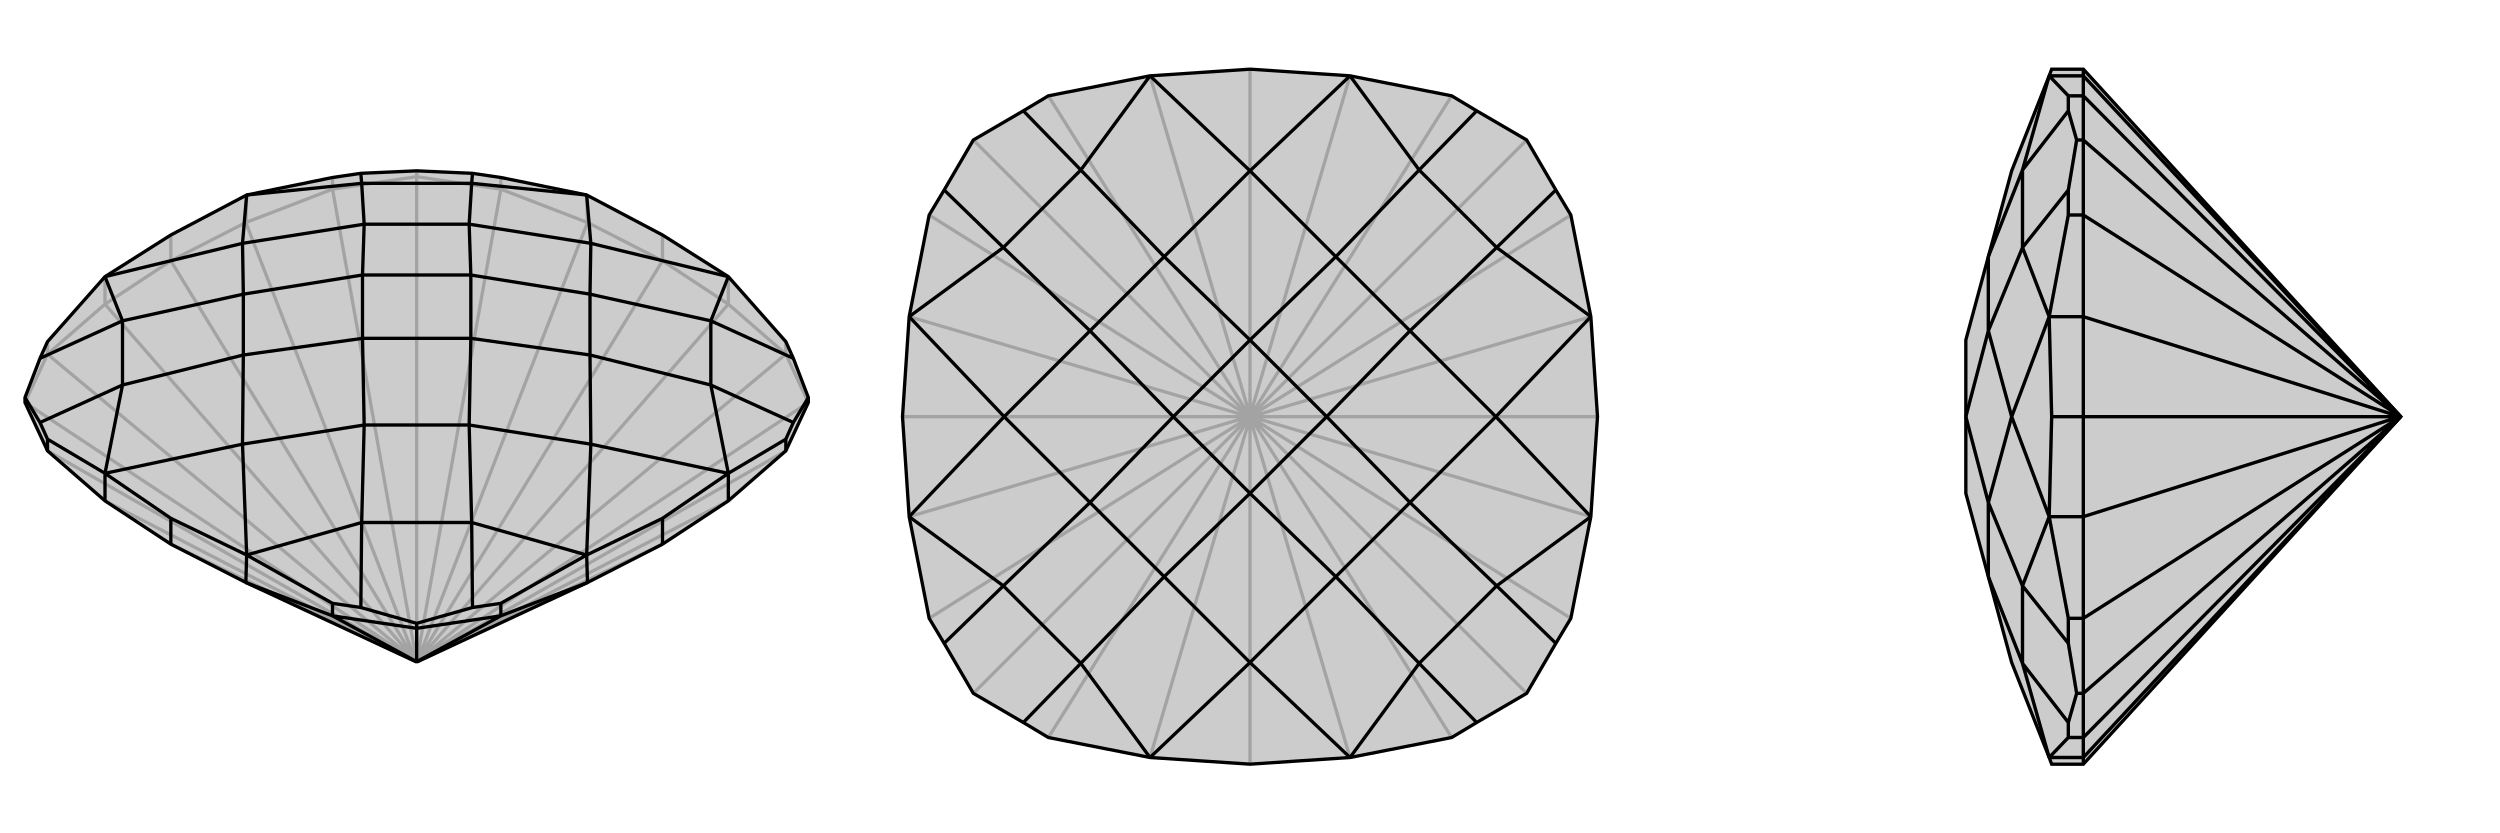
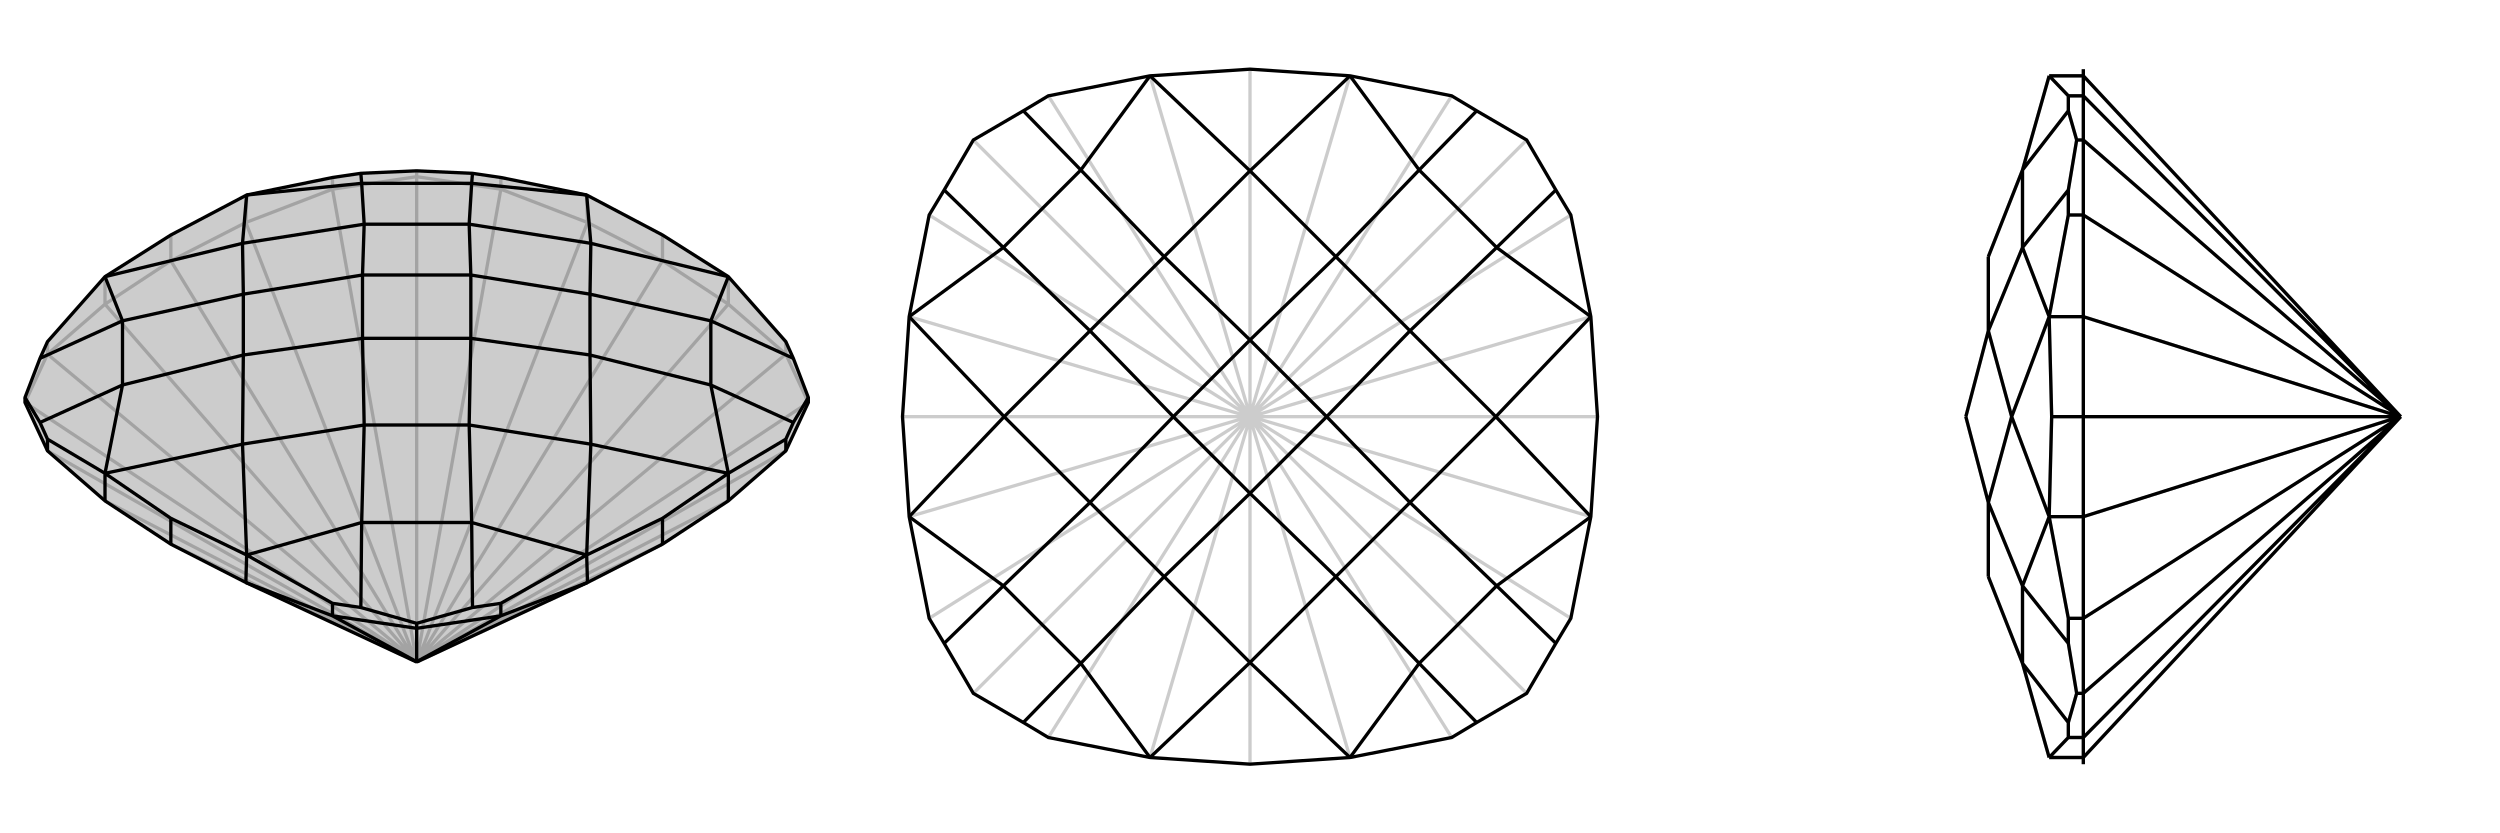
<svg xmlns="http://www.w3.org/2000/svg" viewBox="0 0 3000 1000">
  <g stroke="currentColor" stroke-width="4" fill="none" transform="translate(0 -17)">
    <path fill="currentColor" stroke="none" fill-opacity=".2" d="M499,811L295,716L205,670L126,618L57,558L30,500L30,494L48,447L57,427L126,349L205,299L296,251L399,230L433,225L500,222L567,225L601,230L704,251L795,299L874,349L943,427L952,447L970,494L970,500L943,558L874,618L795,670L705,716L501,811L500,811z" />
    <path stroke-opacity=".2" d="M500,811L970,500M500,811L500,229M500,811L30,500M500,811L57,558M500,811L943,558M500,811L943,442M500,811L601,244M500,811L501,810M500,811L399,244M500,811L57,442M500,811L499,810M499,811L126,618M499,811L205,670M501,811L874,618M501,811L795,670M501,810L874,382M501,810L705,284M501,810L795,330M499,810L295,284M499,810L126,382M499,810L205,330M874,382L795,330M795,330L705,284M795,330L795,299M295,284L205,330M205,330L126,382M205,330L205,299M874,382L943,442M874,382L874,349M705,284L601,244M705,284L704,251M295,284L399,244M295,284L296,251M126,382L57,442M126,382L126,349M970,500L943,442M943,442L943,427M500,229L601,244M601,244L601,230M500,229L399,244M399,244L399,230M500,229L500,222M30,500L57,442M57,442L57,427" />
    <path d="M499,811L295,716L205,670L126,618L57,558L30,500L30,494L48,447L57,427L126,349L205,299L296,251L399,230L433,225L500,222L567,225L601,230L704,251L795,299L874,349L943,427L952,447L970,494L970,500L943,558L874,618L795,670L705,716L501,811L500,811z" />
    <path d="M500,811L500,771M500,811L399,756M500,811L601,756M205,670L205,639M795,670L795,639M126,618L126,585M295,716L399,756M295,716L296,683M705,716L601,756M705,716L704,683M874,618L874,585M57,558L57,544M399,756L500,771M399,756L399,741M500,771L601,756M601,756L601,741M500,771L500,765M943,558L943,544M970,494L952,524M500,765L433,746M500,765L567,746M30,494L48,524M567,225L566,237M952,447L853,402M943,544L874,585M943,544L952,524M952,524L853,479M601,741L704,683M601,741L567,746M567,746L566,644M399,741L296,683M399,741L433,746M433,746L434,644M57,544L126,585M57,544L48,524M48,524L147,479M48,447L147,402M433,225L434,237M795,639L704,683M795,639L874,585M205,639L126,585M205,639L296,683M704,251L566,237M704,251L709,309M874,349L853,402M874,349L709,309M874,585L853,479M874,585L709,550M704,683L566,644M704,683L709,550M296,683L434,644M296,683L291,550M126,585L147,479M126,585L291,550M126,349L147,402M126,349L291,309M296,251L434,237M296,251L291,309M853,402L853,479M853,402L708,370M853,479L708,443M566,644L434,644M566,644L563,527M434,644L437,527M147,479L147,402M147,479L292,443M147,402L292,370M566,237L434,237M566,237L563,286M434,237L437,286M709,309L563,286M709,309L708,370M709,550L708,443M709,550L563,527M291,550L437,527M291,550L292,443M291,309L292,370M291,309L437,286M708,370L708,443M708,370L565,347M708,443L565,423M563,527L437,527M563,527L565,423M437,527L435,423M292,443L292,370M292,443L435,423M292,370L435,347M563,286L437,286M563,286L565,347M437,286L435,347M565,347L565,423M565,423L435,423M435,423L435,347M565,347L435,347" />
  </g>
  <g stroke="currentColor" stroke-width="4" fill="none" transform="translate(1000 0)">
-     <path fill="currentColor" stroke="none" fill-opacity=".2" d="M772,133L742,115L620,91L500,83L380,91L258,115L228,133L168,168L133,228L115,258L91,380L83,500L91,620L115,742L133,772L168,832L228,867L258,885L380,909L500,917L620,909L742,885L772,867L832,832L867,772L885,742L909,620L917,500L909,380L885,258L867,228L832,168z" />
    <path stroke-opacity=".2" d="M500,500L832,832M500,500L832,168M500,500L168,168M500,500L168,832M500,500L258,885M500,500L742,885M500,500L500,501M500,500L885,742M500,500L885,258M500,500L501,500M500,500L742,115M500,500L258,115M500,500L500,499M500,500L115,258M500,500L115,742M500,500L499,500M500,501L380,909M500,501L620,909M500,501L500,917M501,500L909,620M501,500L909,380M501,500L917,500M500,499L620,91M500,499L380,91M500,499L500,83M499,500L91,380M499,500L91,620M499,500L83,500" />
    <path d="M772,133L742,115L620,91L500,83L380,91L258,115L228,133L168,168L133,228L115,258L91,380L83,500L91,620L115,742L133,772L168,832L228,867L258,885L380,909L500,917L620,909L742,885L772,867L832,832L867,772L885,742L909,620L917,500L909,380L885,258L867,228L832,168z" />
    <path d="M228,133L297,204M772,133L703,204M867,228L796,297M867,772L796,703M772,867L703,796M228,867L297,796M133,772L204,703M133,228L204,297M380,91L297,204M380,91L500,205M620,91L703,204M620,91L500,205M909,380L796,297M909,380L795,500M909,620L796,703M909,620L795,500M620,909L703,796M620,909L500,795M380,909L297,796M380,909L500,795M91,620L204,703M91,620L205,500M91,380L204,297M91,380L205,500M703,204L796,297M703,204L603,308M796,297L692,397M796,703L703,796M796,703L692,603M703,796L603,692M297,796L204,703M297,796L397,692M204,703L308,603M297,204L204,297M297,204L397,308M204,297L308,397M500,205L397,308M500,205L603,308M795,500L692,397M795,500L692,603M500,795L603,692M500,795L397,692M205,500L308,603M205,500L308,397M603,308L692,397M603,308L500,408M692,397L592,500M692,603L603,692M692,603L592,500M603,692L500,592M397,692L308,603M397,692L500,592M308,603L408,500M397,308L308,397M397,308L500,408M308,397L408,500M500,408L592,500M592,500L500,592M500,592L408,500M500,408L408,500" />
  </g>
  <g stroke="currentColor" stroke-width="4" fill="none" transform="translate(2000 0)">
-     <path fill="currentColor" stroke="none" fill-opacity=".2" d="M880,501L500,917L462,917L459,909L414,795L386,692L359,592L359,500L359,408L386,308L414,205L459,91L462,83L500,83L880,499L881,500z" />
    <path stroke-opacity=".2" d="M881,500L500,168M881,500L500,832M881,500L500,885M881,500L500,115M881,500L500,258M881,500L500,742M881,500L880,500M880,501L500,909M880,499L500,91M880,500L500,380M880,500L500,620M880,500L500,500M500,909L500,917M500,83L500,91M500,380L500,500M500,500L500,620M500,500L462,500M500,909L500,885M500,909L459,909M500,91L500,115M500,91L459,91M500,380L500,258M500,380L459,380M500,620L500,742M500,620L459,620M500,832L500,885M500,885L482,885M500,168L500,115M500,115L482,115M500,168L500,258M500,258L482,258M500,168L492,168M500,832L500,742M500,742L482,742M500,832L492,832M492,832L482,867M492,832L482,772M492,168L482,133M492,168L482,228M482,115L459,91M482,115L482,133M482,133L427,204M482,885L459,909M482,885L482,867M482,867L427,796M482,742L459,620M482,742L482,772M482,772L427,703M482,258L459,380M482,258L482,228M482,228L427,297M462,500L459,380M462,500L459,620M459,91L427,204M459,909L427,796M459,620L427,703M459,620L414,500M459,380L427,297M459,380L414,500M427,796L427,703M427,796L386,692M427,703L386,603M427,204L427,297M427,204L386,308M427,297L386,397M414,500L386,603M414,500L386,397M386,692L386,603M386,603L359,500M386,308L386,397M386,397L359,500" />
-     <path d="M880,501L500,917L462,917L459,909L414,795L386,692L359,592L359,500L359,408L386,308L414,205L459,91L462,83L500,83L880,499L881,500z" />
    <path d="M881,500L500,832M881,500L500,168M881,500L500,885M881,500L500,742M881,500L500,258M881,500L880,500M881,500L500,115M880,501L500,909M880,500L500,620M880,500L500,380M880,500L500,500M880,499L500,91M500,917L500,909M500,620L500,500M500,500L500,380M500,500L462,500M500,91L500,83M500,909L500,885M500,909L459,909M500,620L500,742M500,620L459,620M500,380L500,258M500,380L459,380M500,91L500,115M500,91L459,91M500,885L500,832M500,885L482,885M500,832L500,742M500,742L482,742M500,832L492,832M500,258L500,168M500,258L482,258M500,168L500,115M500,115L482,115M500,168L492,168M492,168L482,228M492,168L482,133M492,832L482,867M492,832L482,772M482,115L459,91M482,115L482,133M482,133L427,204M482,258L459,380M482,258L482,228M482,228L427,297M482,742L459,620M482,742L482,772M482,772L427,703M482,885L459,909M482,885L482,867M482,867L427,796M462,500L459,620M462,500L459,380M459,91L427,204M459,380L427,297M459,380L414,500M459,620L427,703M459,620L414,500M459,909L427,796M427,204L427,297M427,204L386,308M427,297L386,397M427,703L427,796M427,703L386,603M427,796L386,692M414,500L386,397M414,500L386,603M386,308L386,397M386,397L359,500M386,603L386,692M386,603L359,500" />
  </g>
</svg>